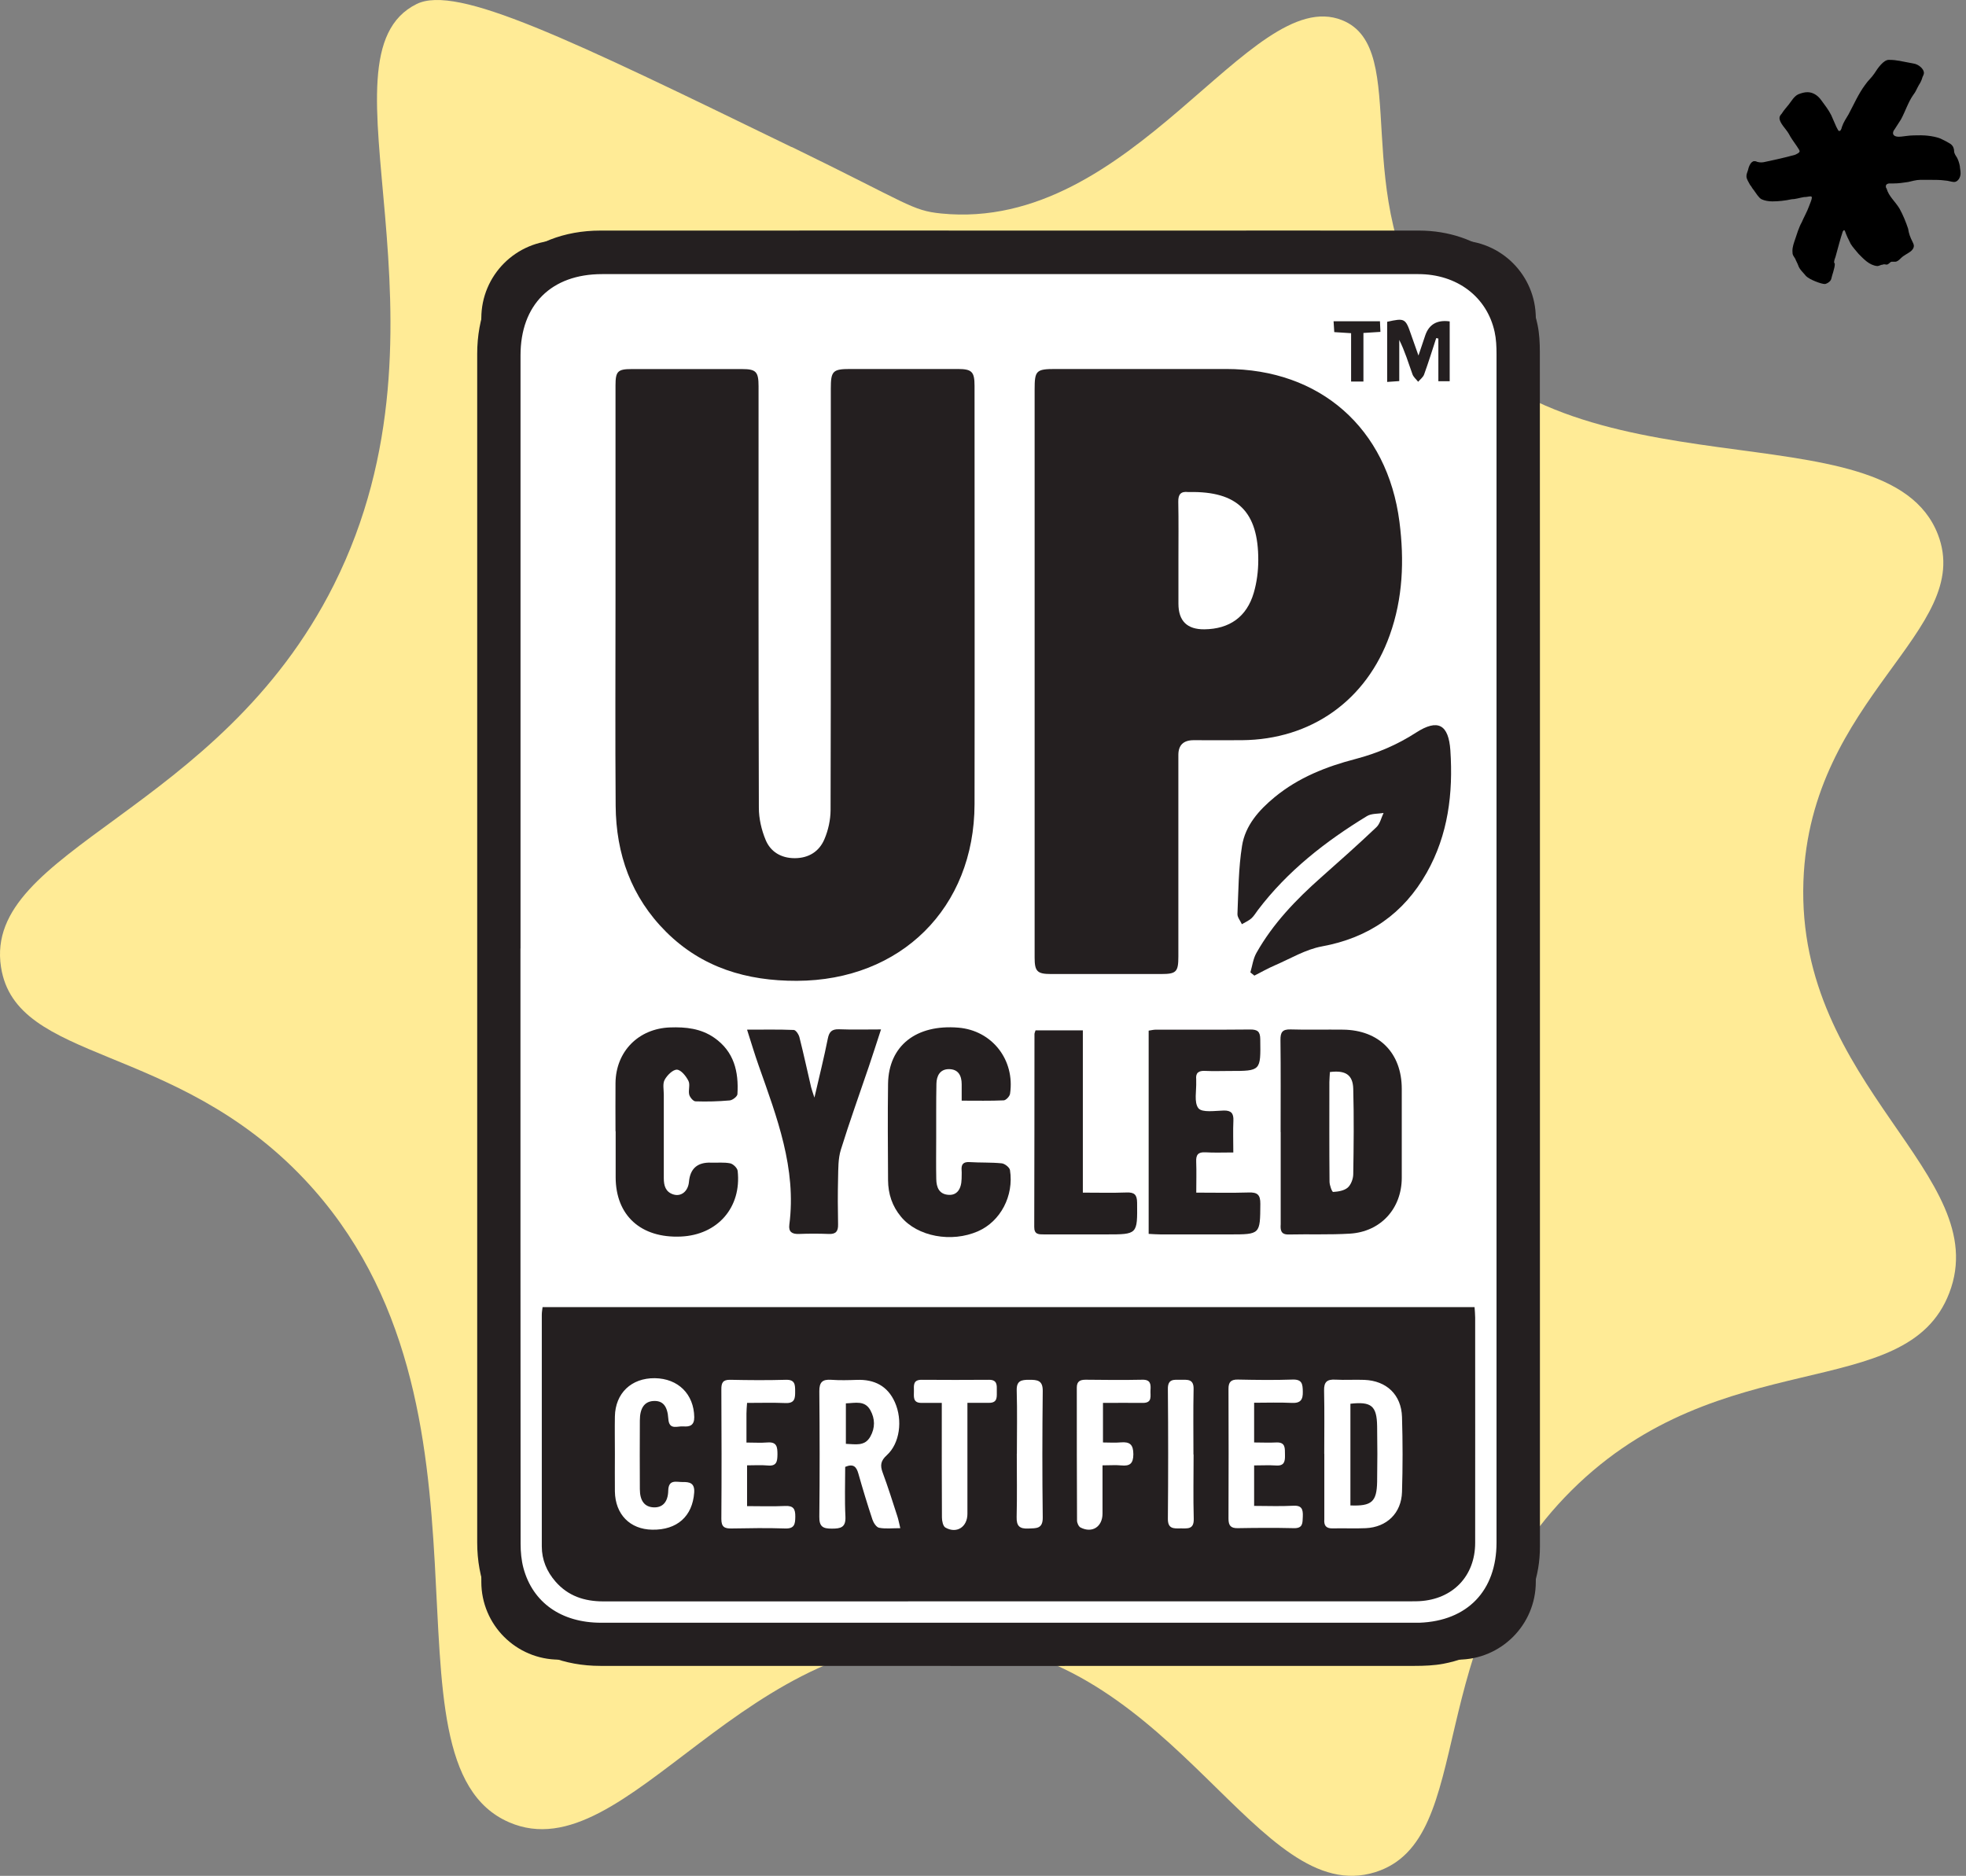
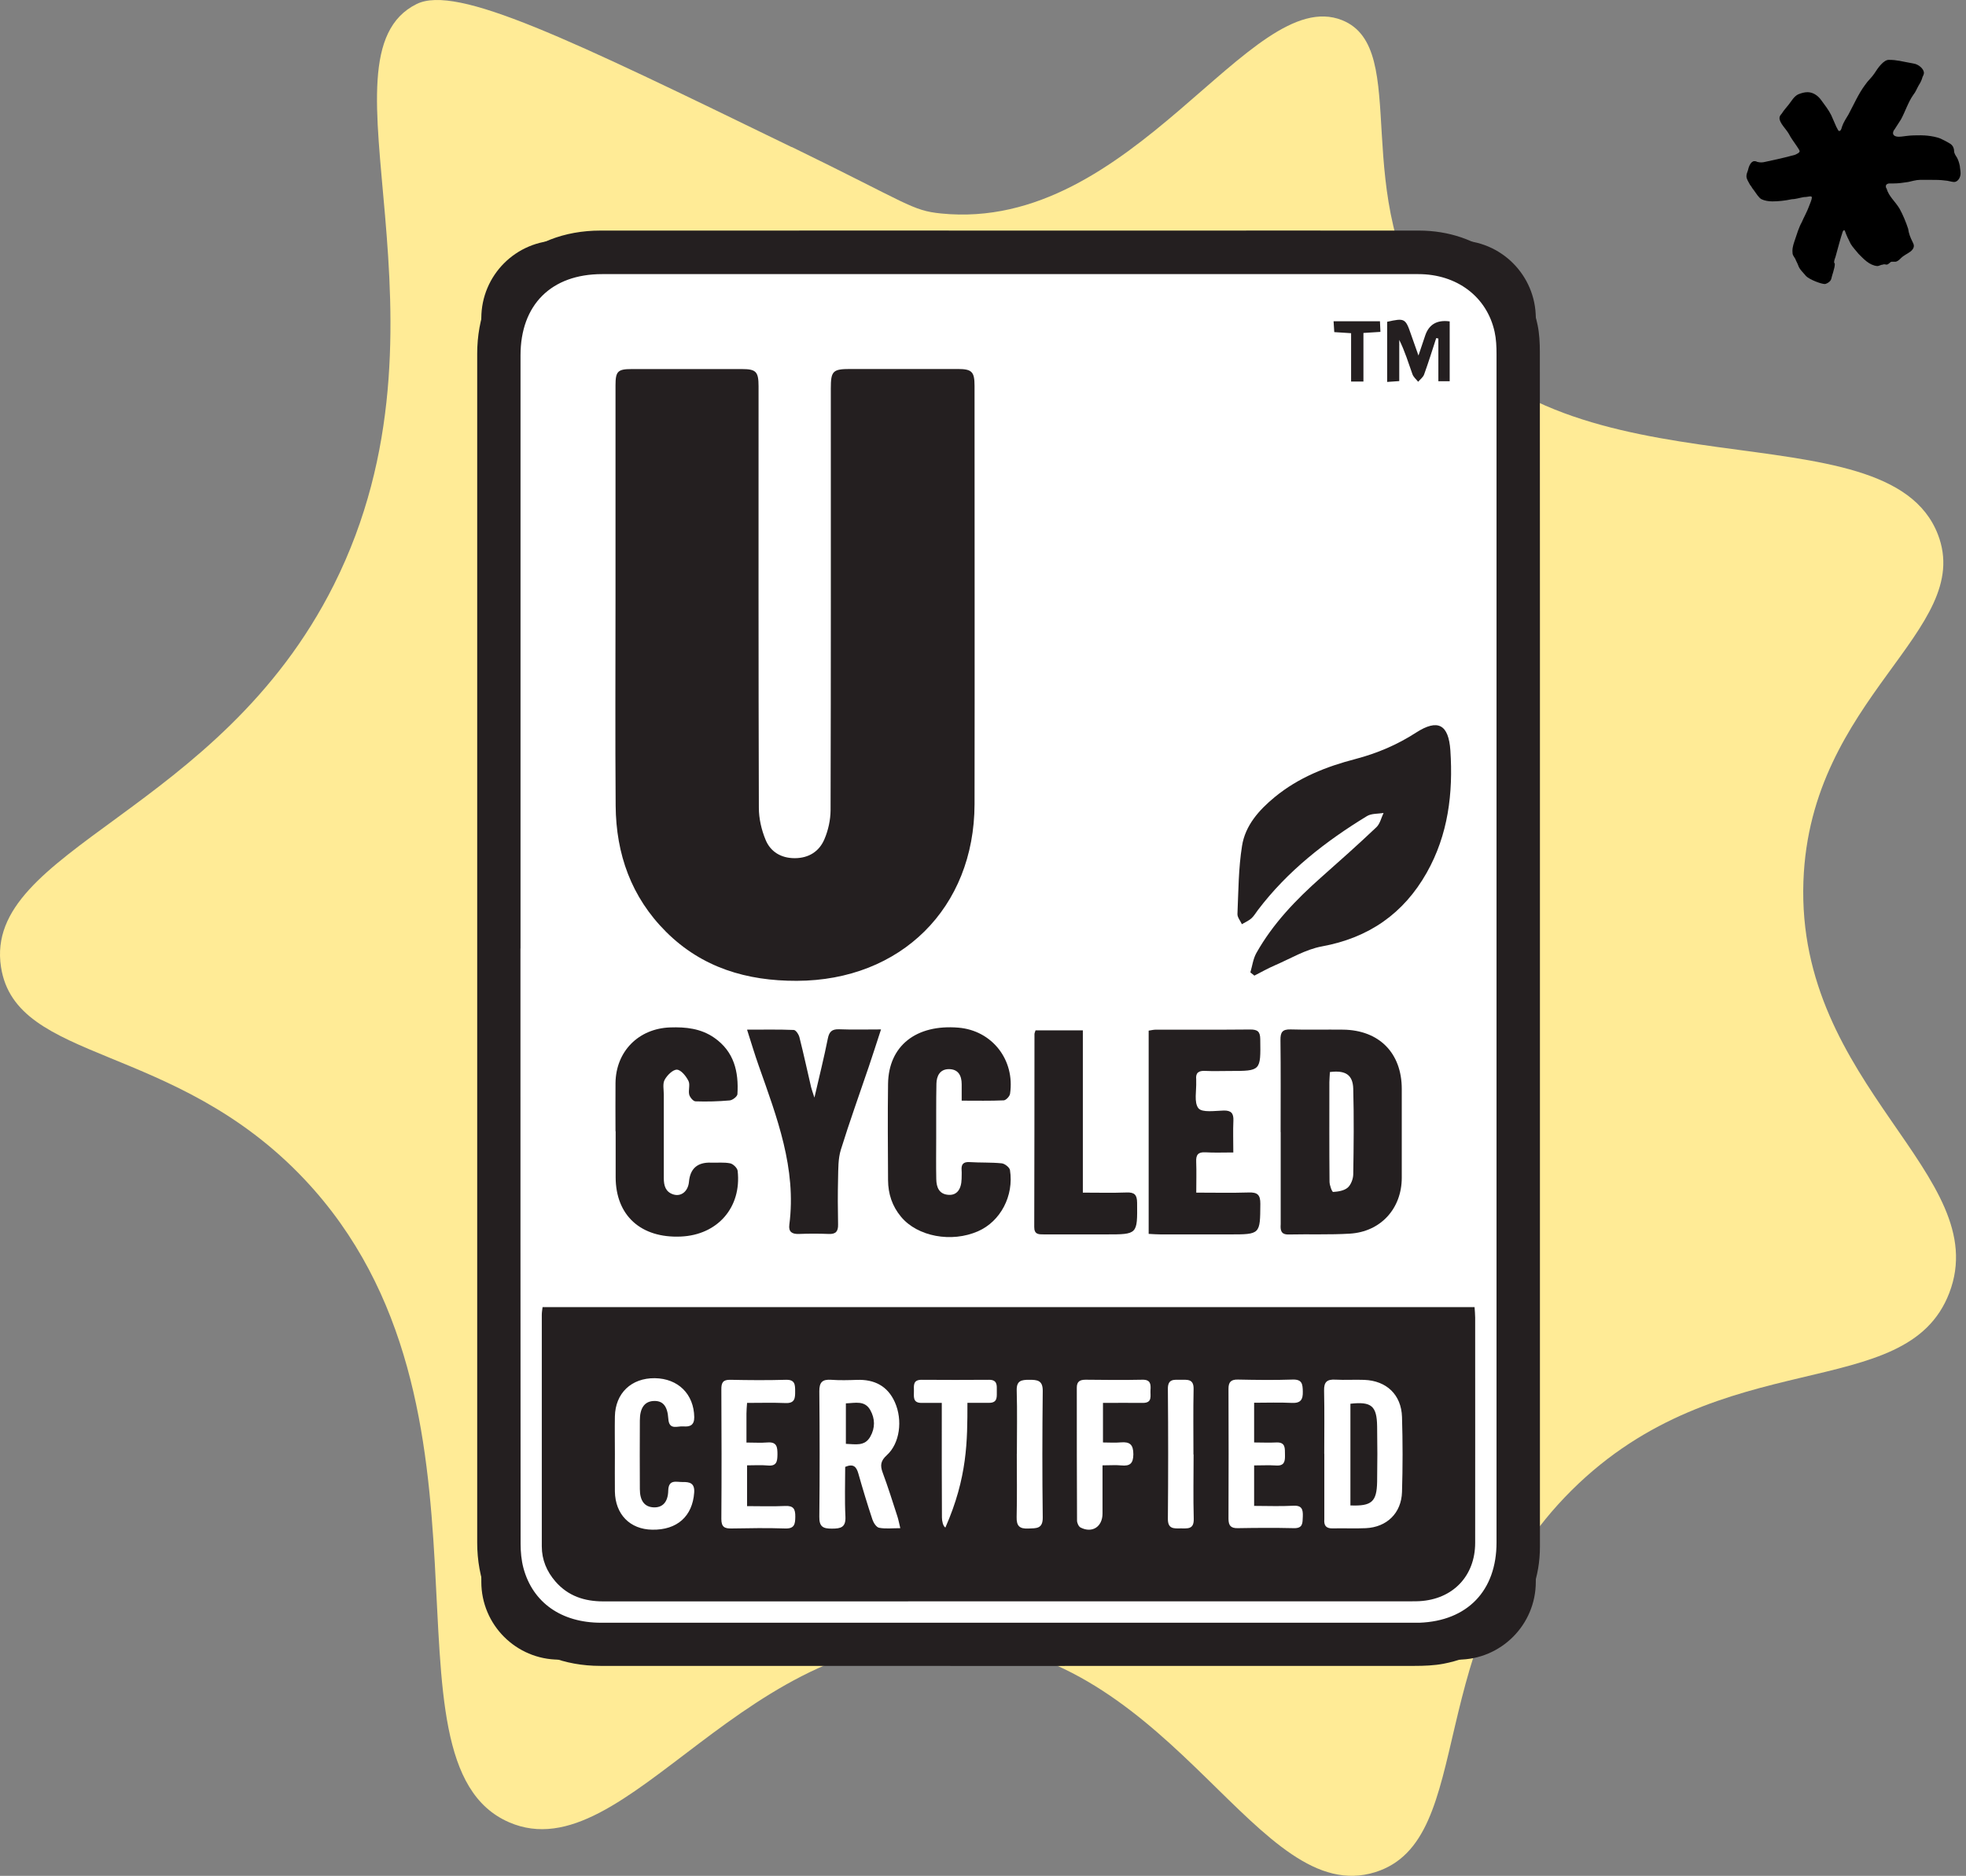
<svg xmlns="http://www.w3.org/2000/svg" fill="none" viewBox="0 0 197 188" height="188" width="197">
  <rect x="0" y="0" width="197" height="188" fill="#808080" stroke="none" />
  <path fill="#FFEB96" d="M79.325 14.742C56.947 3.855 45.764 -1.587 41.743 0.405C31.145 5.655 46.674 32.25 33.457 58.608C21.938 81.58 -1.72 85.053 0.099 96.911C1.588 106.614 17.442 104.361 30.491 118.176C51.941 140.892 37.067 176.611 51.026 182.638C62.875 187.76 74.666 162.459 96.801 164.498C117.939 166.443 126.103 191.268 137.784 187.638C148.191 184.404 142.165 164.561 157.508 149.336C172.527 134.435 191.028 140.817 195.328 129.575C199.859 117.734 179.973 108.89 180.709 88.316C181.369 69.844 197.9 63.19 194.186 53.568C189.105 40.409 157.288 50.513 143.874 32.134C134.881 19.812 141.574 4.848 134.476 2.02C125.274 -1.65 113.558 23.319 94.315 21.397C91.348 21.101 91.099 20.457 79.325 14.725V14.742Z" />
  <path stroke-miterlimit="10" stroke-width="2.35" stroke="#241F20" fill="white" d="M146.1 25.271H56.024C52.368 25.271 49.405 28.235 49.405 31.89V158.539C49.405 162.194 52.368 165.157 56.024 165.157H146.1C149.755 165.157 152.718 162.194 152.718 158.539V31.89C152.718 28.235 149.755 25.271 146.1 25.271Z" />
  <mask height="176" width="141" y="6" x="28" maskUnits="userSpaceOnUse" style="mask-type:luminance" id="mask0_2001_1383">
    <path fill="white" d="M168.563 6H28V181.584H168.563V6Z" />
  </mask>
  <g mask="url(#mask0_2001_1383)">
    <path fill="#241F20" d="M154.306 95.042C154.306 115.042 154.306 135.034 154.306 155.034C154.306 160.932 150.41 165.656 144.635 166.745C143.691 166.921 142.71 166.959 141.751 166.959C114.556 166.967 87.36 166.967 60.165 166.959C52.856 166.959 47.817 161.898 47.817 154.59C47.817 114.881 47.817 75.172 47.817 35.463C47.817 28.147 52.833 23.109 60.173 23.109C78.449 23.101 96.717 23.109 114.993 23.109C124.058 23.109 133.123 23.101 142.188 23.109C148.186 23.116 152.895 26.867 154.076 32.587C154.252 33.454 154.298 34.367 154.298 35.256C154.313 55.18 154.306 75.111 154.306 95.034V95.042ZM52.151 95.049C52.151 114.935 52.151 134.82 52.166 154.712C52.166 155.525 52.243 156.369 52.45 157.151C53.385 160.625 56.261 162.634 60.226 162.634C87.345 162.634 114.464 162.634 141.582 162.634C141.797 162.634 142.012 162.634 142.226 162.634C147.043 162.458 149.957 159.421 149.957 154.597C149.957 114.896 149.957 75.195 149.957 35.494C149.957 34.742 149.926 33.983 149.765 33.255C148.991 29.735 145.984 27.472 142.119 27.472C125.784 27.472 109.448 27.472 93.112 27.472C82.183 27.472 71.262 27.472 60.334 27.472C55.234 27.472 52.158 30.548 52.158 35.617C52.158 55.433 52.158 75.249 52.158 95.065L52.151 95.049Z" />
-     <path fill="#241F20" d="M54.382 131.001C85.512 131.001 116.588 131.001 147.756 131.001C147.779 131.369 147.817 131.706 147.817 132.052C147.817 139.575 147.825 147.098 147.817 154.621C147.817 157.957 145.578 160.288 142.234 160.472C141.981 160.487 141.736 160.487 141.483 160.487C114.471 160.487 87.468 160.487 60.456 160.495C58.554 160.495 56.928 159.958 55.663 158.509C54.789 157.504 54.29 156.331 54.29 154.981C54.29 147.243 54.29 139.506 54.29 131.768C54.29 131.522 54.336 131.285 54.367 131.001H54.382ZM90.213 153.156C90.083 152.619 90.022 152.274 89.914 151.952C89.439 150.487 88.978 149.015 88.442 147.573C88.173 146.845 88.258 146.392 88.864 145.84C90.16 144.667 90.474 142.343 89.669 140.533C88.94 138.9 87.613 138.233 85.865 138.294C85.006 138.325 84.139 138.348 83.288 138.286C82.406 138.225 82.091 138.532 82.099 139.437C82.138 143.631 82.145 147.826 82.099 152.013C82.084 153.01 82.467 153.21 83.365 153.202C84.254 153.202 84.768 153.079 84.714 151.99C84.63 150.319 84.691 148.639 84.691 147.013C85.527 146.661 85.819 147.013 86.01 147.681C86.448 149.23 86.915 150.771 87.422 152.297C87.529 152.619 87.82 153.072 88.097 153.118C88.741 153.24 89.416 153.156 90.221 153.156H90.213ZM132.701 145.71C132.701 147.857 132.701 150.004 132.701 152.151C132.701 152.19 132.701 152.22 132.701 152.259C132.648 152.872 132.855 153.194 133.537 153.179C134.642 153.148 135.754 153.21 136.866 153.156C138.967 153.056 140.424 151.645 140.486 149.529C140.562 147.029 140.562 144.521 140.486 142.013C140.417 139.782 138.936 138.378 136.705 138.294C135.738 138.256 134.772 138.325 133.806 138.271C132.977 138.225 132.655 138.501 132.678 139.368C132.724 141.477 132.694 143.593 132.694 145.702L132.701 145.71ZM125.668 150.955V146.868C126.443 146.868 127.156 146.829 127.862 146.875C128.721 146.937 128.775 146.431 128.759 145.794C128.744 145.173 128.844 144.521 127.885 144.567C127.149 144.605 126.412 144.567 125.668 144.567V140.587C126.972 140.587 128.215 140.541 129.457 140.602C130.331 140.641 130.569 140.273 130.546 139.46C130.531 138.723 130.485 138.233 129.526 138.263C127.701 138.325 125.868 138.302 124.043 138.263C123.345 138.248 123.092 138.516 123.099 139.207C123.115 143.539 123.115 147.88 123.099 152.213C123.099 152.903 123.337 153.171 124.035 153.156C125.899 153.125 127.762 153.11 129.626 153.156C130.577 153.187 130.515 152.635 130.546 151.99C130.577 151.246 130.439 150.855 129.564 150.909C128.291 150.978 127.003 150.924 125.684 150.924L125.668 150.955ZM74.852 140.602C76.178 140.602 77.459 140.564 78.732 140.618C79.645 140.648 79.683 140.127 79.676 139.452C79.676 138.792 79.676 138.256 78.748 138.286C76.892 138.34 75.028 138.325 73.172 138.286C72.436 138.271 72.275 138.585 72.282 139.253C72.305 143.578 72.313 147.911 72.282 152.236C72.282 153.033 72.597 153.202 73.302 153.187C75.089 153.156 76.884 153.125 78.663 153.187C79.614 153.225 79.683 152.75 79.691 152.006C79.699 151.246 79.522 150.894 78.679 150.932C77.406 150.993 76.132 150.947 74.859 150.947V146.86C75.588 146.86 76.263 146.814 76.93 146.875C77.82 146.96 77.896 146.477 77.904 145.771C77.904 145.035 77.858 144.49 76.899 144.567C76.24 144.621 75.565 144.575 74.798 144.575C74.798 143.501 74.798 142.581 74.798 141.661C74.798 141.346 74.829 141.032 74.859 140.602H74.852ZM61.614 145.717C61.614 146.967 61.599 148.225 61.614 149.475C61.653 151.776 63.125 153.271 65.349 153.309C67.857 153.355 69.391 151.96 69.56 149.59C69.629 148.624 69.092 148.516 68.394 148.532C67.765 148.539 66.991 148.233 66.96 149.391C66.937 150.564 66.369 151.116 65.48 151.07C64.59 151.024 64.115 150.418 64.115 149.237C64.099 146.944 64.107 144.651 64.115 142.366C64.115 141.116 64.582 140.464 65.472 140.411C66.392 140.357 66.883 140.878 66.968 142.19C67.044 143.378 67.888 142.903 68.478 142.957C69.115 143.01 69.575 142.857 69.567 142.029C69.529 139.728 67.965 138.156 65.61 138.125C63.263 138.102 61.66 139.628 61.614 141.96C61.592 143.21 61.614 144.467 61.614 145.717ZM110.522 140.602C111.925 140.602 113.214 140.587 114.494 140.602C115.514 140.618 115.246 139.889 115.284 139.322C115.323 138.739 115.3 138.263 114.479 138.279C112.585 138.317 110.683 138.302 108.781 138.279C108.221 138.279 107.899 138.447 107.899 139.069C107.899 143.509 107.899 147.957 107.922 152.397C107.922 152.635 108.083 152.987 108.267 153.087C109.44 153.693 110.476 153.018 110.476 151.691C110.476 150.096 110.476 148.509 110.476 146.86C111.227 146.86 111.802 146.814 112.362 146.868C113.214 146.952 113.559 146.684 113.566 145.756C113.566 144.774 113.214 144.483 112.309 144.559C111.726 144.613 111.127 144.567 110.522 144.567V140.587V140.602ZM96.939 140.595C97.76 140.595 98.435 140.595 99.11 140.595C100.015 140.595 99.869 139.935 99.884 139.375C99.892 138.823 99.93 138.279 99.102 138.286C96.847 138.302 94.593 138.302 92.338 138.286C91.486 138.286 91.571 138.846 91.578 139.391C91.586 139.943 91.425 140.61 92.345 140.602C92.982 140.595 93.618 140.602 94.37 140.602C94.37 141.101 94.37 141.484 94.37 141.875C94.37 145.28 94.362 148.677 94.385 152.082C94.385 152.427 94.493 152.957 94.731 153.095C95.858 153.739 96.939 153.041 96.939 151.722C96.939 148.072 96.939 144.421 96.939 140.61V140.595ZM119.587 145.763C119.587 143.578 119.556 141.392 119.602 139.207C119.625 138.171 118.958 138.286 118.306 138.286C117.662 138.286 117.01 138.156 117.025 139.207C117.064 143.539 117.064 147.88 117.025 152.213C117.018 153.217 117.577 153.194 118.268 153.179C118.943 153.164 119.648 153.34 119.617 152.22C119.556 150.073 119.602 147.918 119.602 145.771L119.587 145.763ZM101.886 145.694C101.886 147.811 101.924 149.92 101.871 152.036C101.848 152.941 102.162 153.233 103.044 153.194C103.834 153.156 104.501 153.248 104.486 152.075C104.432 147.849 104.44 143.624 104.486 139.398C104.494 138.332 103.941 138.286 103.128 138.286C102.338 138.286 101.848 138.371 101.878 139.368C101.94 141.477 101.894 143.593 101.894 145.71L101.886 145.694Z" />
+     <path fill="#241F20" d="M54.382 131.001C85.512 131.001 116.588 131.001 147.756 131.001C147.779 131.369 147.817 131.706 147.817 132.052C147.817 139.575 147.825 147.098 147.817 154.621C147.817 157.957 145.578 160.288 142.234 160.472C141.981 160.487 141.736 160.487 141.483 160.487C114.471 160.487 87.468 160.487 60.456 160.495C58.554 160.495 56.928 159.958 55.663 158.509C54.789 157.504 54.29 156.331 54.29 154.981C54.29 147.243 54.29 139.506 54.29 131.768C54.29 131.522 54.336 131.285 54.367 131.001H54.382ZM90.213 153.156C90.083 152.619 90.022 152.274 89.914 151.952C89.439 150.487 88.978 149.015 88.442 147.573C88.173 146.845 88.258 146.392 88.864 145.84C90.16 144.667 90.474 142.343 89.669 140.533C88.94 138.9 87.613 138.233 85.865 138.294C85.006 138.325 84.139 138.348 83.288 138.286C82.406 138.225 82.091 138.532 82.099 139.437C82.138 143.631 82.145 147.826 82.099 152.013C82.084 153.01 82.467 153.21 83.365 153.202C84.254 153.202 84.768 153.079 84.714 151.99C84.63 150.319 84.691 148.639 84.691 147.013C85.527 146.661 85.819 147.013 86.01 147.681C86.448 149.23 86.915 150.771 87.422 152.297C87.529 152.619 87.82 153.072 88.097 153.118C88.741 153.24 89.416 153.156 90.221 153.156H90.213ZM132.701 145.71C132.701 147.857 132.701 150.004 132.701 152.151C132.701 152.19 132.701 152.22 132.701 152.259C132.648 152.872 132.855 153.194 133.537 153.179C134.642 153.148 135.754 153.21 136.866 153.156C138.967 153.056 140.424 151.645 140.486 149.529C140.562 147.029 140.562 144.521 140.486 142.013C140.417 139.782 138.936 138.378 136.705 138.294C135.738 138.256 134.772 138.325 133.806 138.271C132.977 138.225 132.655 138.501 132.678 139.368C132.724 141.477 132.694 143.593 132.694 145.702L132.701 145.71ZM125.668 150.955V146.868C126.443 146.868 127.156 146.829 127.862 146.875C128.721 146.937 128.775 146.431 128.759 145.794C128.744 145.173 128.844 144.521 127.885 144.567C127.149 144.605 126.412 144.567 125.668 144.567V140.587C126.972 140.587 128.215 140.541 129.457 140.602C130.331 140.641 130.569 140.273 130.546 139.46C130.531 138.723 130.485 138.233 129.526 138.263C127.701 138.325 125.868 138.302 124.043 138.263C123.345 138.248 123.092 138.516 123.099 139.207C123.115 143.539 123.115 147.88 123.099 152.213C123.099 152.903 123.337 153.171 124.035 153.156C125.899 153.125 127.762 153.11 129.626 153.156C130.577 153.187 130.515 152.635 130.546 151.99C130.577 151.246 130.439 150.855 129.564 150.909C128.291 150.978 127.003 150.924 125.684 150.924L125.668 150.955ZM74.852 140.602C76.178 140.602 77.459 140.564 78.732 140.618C79.645 140.648 79.683 140.127 79.676 139.452C79.676 138.792 79.676 138.256 78.748 138.286C76.892 138.34 75.028 138.325 73.172 138.286C72.436 138.271 72.275 138.585 72.282 139.253C72.305 143.578 72.313 147.911 72.282 152.236C72.282 153.033 72.597 153.202 73.302 153.187C75.089 153.156 76.884 153.125 78.663 153.187C79.614 153.225 79.683 152.75 79.691 152.006C79.699 151.246 79.522 150.894 78.679 150.932C77.406 150.993 76.132 150.947 74.859 150.947V146.86C75.588 146.86 76.263 146.814 76.93 146.875C77.82 146.96 77.896 146.477 77.904 145.771C77.904 145.035 77.858 144.49 76.899 144.567C76.24 144.621 75.565 144.575 74.798 144.575C74.798 143.501 74.798 142.581 74.798 141.661C74.798 141.346 74.829 141.032 74.859 140.602H74.852ZM61.614 145.717C61.614 146.967 61.599 148.225 61.614 149.475C61.653 151.776 63.125 153.271 65.349 153.309C67.857 153.355 69.391 151.96 69.56 149.59C69.629 148.624 69.092 148.516 68.394 148.532C67.765 148.539 66.991 148.233 66.96 149.391C66.937 150.564 66.369 151.116 65.48 151.07C64.59 151.024 64.115 150.418 64.115 149.237C64.099 146.944 64.107 144.651 64.115 142.366C64.115 141.116 64.582 140.464 65.472 140.411C66.392 140.357 66.883 140.878 66.968 142.19C67.044 143.378 67.888 142.903 68.478 142.957C69.115 143.01 69.575 142.857 69.567 142.029C69.529 139.728 67.965 138.156 65.61 138.125C63.263 138.102 61.66 139.628 61.614 141.96C61.592 143.21 61.614 144.467 61.614 145.717ZM110.522 140.602C111.925 140.602 113.214 140.587 114.494 140.602C115.514 140.618 115.246 139.889 115.284 139.322C115.323 138.739 115.3 138.263 114.479 138.279C112.585 138.317 110.683 138.302 108.781 138.279C108.221 138.279 107.899 138.447 107.899 139.069C107.899 143.509 107.899 147.957 107.922 152.397C107.922 152.635 108.083 152.987 108.267 153.087C109.44 153.693 110.476 153.018 110.476 151.691C110.476 150.096 110.476 148.509 110.476 146.86C111.227 146.86 111.802 146.814 112.362 146.868C113.214 146.952 113.559 146.684 113.566 145.756C113.566 144.774 113.214 144.483 112.309 144.559C111.726 144.613 111.127 144.567 110.522 144.567V140.587V140.602ZM96.939 140.595C97.76 140.595 98.435 140.595 99.11 140.595C100.015 140.595 99.869 139.935 99.884 139.375C99.892 138.823 99.93 138.279 99.102 138.286C96.847 138.302 94.593 138.302 92.338 138.286C91.486 138.286 91.571 138.846 91.578 139.391C91.586 139.943 91.425 140.61 92.345 140.602C92.982 140.595 93.618 140.602 94.37 140.602C94.37 141.101 94.37 141.484 94.37 141.875C94.37 145.28 94.362 148.677 94.385 152.082C94.385 152.427 94.493 152.957 94.731 153.095C96.939 148.072 96.939 144.421 96.939 140.61V140.595ZM119.587 145.763C119.587 143.578 119.556 141.392 119.602 139.207C119.625 138.171 118.958 138.286 118.306 138.286C117.662 138.286 117.01 138.156 117.025 139.207C117.064 143.539 117.064 147.88 117.025 152.213C117.018 153.217 117.577 153.194 118.268 153.179C118.943 153.164 119.648 153.34 119.617 152.22C119.556 150.073 119.602 147.918 119.602 145.771L119.587 145.763ZM101.886 145.694C101.886 147.811 101.924 149.92 101.871 152.036C101.848 152.941 102.162 153.233 103.044 153.194C103.834 153.156 104.501 153.248 104.486 152.075C104.432 147.849 104.44 143.624 104.486 139.398C104.494 138.332 103.941 138.286 103.128 138.286C102.338 138.286 101.848 138.371 101.878 139.368C101.94 141.477 101.894 143.593 101.894 145.71L101.886 145.694Z" />
    <path fill="#241F20" d="M61.676 60.225C61.676 53.025 61.676 45.824 61.676 38.623C61.676 37.219 61.898 36.989 63.286 36.989C66.975 36.989 70.664 36.989 74.353 36.989C75.757 36.989 76.01 37.25 76.01 38.715C76.01 52.794 75.995 66.874 76.04 80.962C76.04 82.035 76.301 83.17 76.715 84.167C77.206 85.371 78.272 86.008 79.63 86.008C81.033 86.008 82.091 85.341 82.613 84.098C82.996 83.201 83.219 82.173 83.227 81.2C83.265 67.12 83.25 53.04 83.25 38.952C83.25 37.181 83.441 36.981 85.213 36.981C88.794 36.981 92.376 36.981 95.958 36.981C97.384 36.981 97.653 37.25 97.653 38.676C97.653 52.649 97.676 66.621 97.653 80.594C97.63 91 90.259 98.27 79.844 98.301C74.844 98.316 70.35 96.99 66.738 93.385C63.256 89.911 61.73 85.601 61.691 80.755C61.638 73.914 61.676 67.066 61.676 60.225Z" />
-     <path fill="#241F20" d="M103.673 67.288C103.673 57.871 103.673 48.446 103.673 39.029C103.673 37.135 103.826 36.981 105.774 36.981C111.465 36.981 117.163 36.981 122.854 36.981C132.279 36.981 139.028 42.925 140.232 52.311C140.723 56.161 140.578 59.965 139.258 63.653C136.927 70.195 131.382 74.129 124.441 74.183C122.831 74.198 121.22 74.183 119.61 74.183C118.587 74.183 118.076 74.676 118.076 75.663C118.076 82.396 118.076 89.129 118.076 95.862C118.076 97.404 117.869 97.618 116.366 97.618C112.677 97.618 108.988 97.618 105.299 97.618C103.934 97.618 103.673 97.35 103.673 95.977C103.673 86.414 103.673 76.851 103.673 67.288ZM118.083 56.1V60.502C118.083 62.235 118.953 63.091 120.691 63.071C123.199 63.04 124.924 61.828 125.63 59.42C125.937 58.37 126.083 57.242 126.083 56.146C126.098 51.268 123.989 49.221 119.173 49.313C119.134 49.313 119.103 49.313 119.065 49.313C118.329 49.228 118.053 49.535 118.068 50.294C118.106 52.227 118.083 54.16 118.083 56.092V56.1Z" />
    <path fill="#241F20" d="M125.293 97.45C125.484 96.798 125.569 96.084 125.899 95.502C127.555 92.564 129.856 90.172 132.356 87.956C134.227 86.299 136.099 84.635 137.916 82.909C138.285 82.564 138.407 81.959 138.637 81.475C138.077 81.575 137.418 81.514 136.965 81.797C132.816 84.328 129.02 87.288 126.052 91.199C125.837 91.483 125.653 91.805 125.392 92.043C125.116 92.281 124.764 92.434 124.441 92.626C124.288 92.281 123.981 91.936 123.997 91.598C124.096 89.321 124.096 87.02 124.457 84.773C124.779 82.733 126.144 81.192 127.739 79.88C130.117 77.925 132.901 76.828 135.823 76.069C137.985 75.501 139.995 74.65 141.881 73.431C144.09 72.004 145.156 72.61 145.333 75.218C145.616 79.512 145.11 83.661 142.963 87.465C140.639 91.575 137.149 93.991 132.464 94.85C130.83 95.149 129.304 96.077 127.739 96.752C127.041 97.051 126.374 97.434 125.692 97.779C125.561 97.672 125.423 97.564 125.293 97.457V97.45Z" />
    <path fill="#241F20" d="M128.322 113.463C128.322 110.387 128.345 107.305 128.307 104.229C128.299 103.455 128.498 103.148 129.327 103.171C131.075 103.225 132.831 103.171 134.588 103.194C138.2 103.24 140.462 105.541 140.462 109.137C140.462 112.105 140.462 115.081 140.462 118.049C140.455 121.131 138.346 123.455 135.255 123.639C133.223 123.762 131.175 123.677 129.143 123.723C128.337 123.746 128.291 123.279 128.33 122.688C128.33 122.65 128.33 122.619 128.33 122.581C128.33 119.536 128.33 116.492 128.33 113.455L128.322 113.463ZM133.261 107.443C133.238 107.818 133.215 108.14 133.207 108.455C133.207 111.775 133.192 115.104 133.223 118.424C133.223 118.792 133.476 119.467 133.583 119.46C134.082 119.429 134.68 119.337 135.04 119.03C135.37 118.746 135.592 118.156 135.6 117.696C135.646 114.835 135.677 111.983 135.6 109.122C135.562 107.719 134.826 107.243 133.261 107.443Z" />
    <path fill="#241F20" d="M96.364 110.295C96.364 109.728 96.364 109.198 96.364 108.669C96.364 107.803 96.027 107.151 95.083 107.151C94.186 107.151 93.849 107.833 93.833 108.608C93.795 110.433 93.818 112.266 93.81 114.091C93.81 115.456 93.787 116.814 93.818 118.179C93.833 118.991 94.094 119.697 95.068 119.751C95.873 119.797 96.333 119.206 96.356 118.14C96.356 117.856 96.379 117.565 96.356 117.281C96.31 116.699 96.517 116.43 97.154 116.468C98.228 116.537 99.309 116.484 100.375 116.591C100.682 116.622 101.157 116.998 101.203 117.266C101.61 119.858 100.245 122.412 98.013 123.393C95.344 124.574 91.931 123.93 90.29 121.952C89.4 120.886 88.994 119.651 88.986 118.278C88.971 115.057 88.94 111.829 88.986 108.608C89.048 104.804 91.808 102.642 96.034 102.994C99.401 103.271 101.717 106.215 101.211 109.62C101.173 109.873 100.812 110.264 100.582 110.28C99.232 110.341 97.875 110.31 96.364 110.31V110.295Z" />
    <path fill="#241F20" d="M61.676 113.37C61.676 111.76 61.66 110.149 61.676 108.539C61.714 105.372 63.984 103.079 67.152 102.971C68.716 102.918 70.219 103.071 71.561 103.999C73.563 105.387 74.031 107.412 73.893 109.659C73.878 109.896 73.402 110.264 73.118 110.287C71.983 110.387 70.833 110.418 69.69 110.379C69.468 110.379 69.13 109.973 69.061 109.705C68.954 109.267 69.176 108.708 68.985 108.332C68.747 107.856 68.248 107.228 67.834 107.205C67.428 107.189 66.845 107.764 66.6 108.224C66.385 108.616 66.515 109.198 66.515 109.705C66.515 112.496 66.515 115.287 66.515 118.079C66.515 118.815 66.684 119.452 67.458 119.705C68.256 119.965 68.954 119.39 69.038 118.439C69.156 117.115 69.89 116.476 71.239 116.522C71.884 116.545 72.543 116.468 73.164 116.591C73.463 116.652 73.885 117.059 73.916 117.35C74.322 121.008 71.907 123.769 68.225 123.93C64.222 124.106 61.699 121.821 61.691 117.987C61.691 116.445 61.691 114.912 61.691 113.37H61.676Z" />
    <path fill="#241F20" d="M123.598 115.502C122.555 115.502 121.665 115.541 120.783 115.487C120.062 115.449 119.832 115.732 119.863 116.423C119.901 117.412 119.87 118.409 119.87 119.528C121.719 119.528 123.421 119.567 125.124 119.513C125.998 119.482 126.297 119.743 126.29 120.648C126.267 123.716 126.305 123.716 123.191 123.716C120.898 123.716 118.613 123.716 116.32 123.716C115.936 123.716 115.553 123.685 115.1 123.662V103.294C115.361 103.255 115.599 103.194 115.836 103.194C118.988 103.194 122.133 103.209 125.285 103.179C126.021 103.179 126.274 103.393 126.282 104.153C126.328 107.335 126.351 107.335 123.222 107.335C122.401 107.335 121.573 107.366 120.752 107.328C120.123 107.297 119.794 107.504 119.863 108.171C119.863 108.24 119.863 108.317 119.863 108.386C119.901 109.306 119.625 110.487 120.085 111.07C120.461 111.53 121.742 111.323 122.616 111.3C123.375 111.285 123.621 111.584 123.59 112.312C123.544 113.34 123.582 114.367 123.582 115.51L123.598 115.502Z" />
    <path fill="#241F20" d="M74.852 103.194C76.554 103.194 78.05 103.163 79.537 103.225C79.745 103.232 80.036 103.669 80.105 103.953C80.527 105.617 80.887 107.297 81.278 108.969C81.34 109.229 81.439 109.475 81.608 110.004C82.107 107.841 82.575 105.978 82.95 104.091C83.088 103.393 83.365 103.133 84.085 103.156C85.427 103.209 86.777 103.171 88.281 103.171C87.836 104.528 87.46 105.717 87.061 106.89C86.118 109.674 85.121 112.435 84.254 115.234C83.978 116.131 84.001 117.136 83.978 118.094C83.94 119.636 83.947 121.177 83.978 122.719C83.993 123.401 83.763 123.7 83.05 123.67C82.045 123.631 81.041 123.631 80.044 123.67C79.361 123.693 79.001 123.455 79.093 122.749C79.829 117.097 77.843 111.967 76.025 106.806C75.626 105.679 75.281 104.521 74.852 103.179V103.194Z" />
    <path fill="#241F20" d="M108.505 103.263C108.505 108.7 108.505 114.053 108.505 119.528C110.046 119.528 111.465 119.566 112.884 119.513C113.681 119.482 113.934 119.743 113.942 120.54C113.973 123.715 113.996 123.715 110.844 123.715C108.765 123.715 106.695 123.715 104.616 123.715C104.087 123.715 103.627 123.731 103.635 122.964C103.658 116.522 103.65 110.08 103.658 103.638C103.658 103.539 103.711 103.439 103.765 103.263H108.505Z" />
    <path fill="#241F20" d="M145.264 32.219C145.264 34.236 145.264 36.192 145.264 38.209C144.88 38.209 144.535 38.209 144.129 38.209C144.129 36.775 144.129 35.356 144.129 33.929C144.06 33.914 143.983 33.899 143.914 33.883C143.515 35.103 143.139 36.322 142.702 37.526C142.602 37.81 142.303 38.025 142.104 38.262C141.904 38.009 141.628 37.787 141.529 37.495C141.122 36.36 140.777 35.202 140.21 34.067V38.193C139.742 38.224 139.404 38.247 138.998 38.278C138.998 36.222 138.998 34.236 138.998 32.25C140.754 31.859 140.838 31.905 141.391 33.523C141.598 34.129 141.82 34.727 142.135 35.632C142.418 34.781 142.618 34.19 142.817 33.607C143.195 32.503 144.011 32.038 145.264 32.212V32.219Z" />
    <path fill="#241F20" d="M136.62 38.239H135.385C135.385 36.629 135.385 35.041 135.385 33.393C134.78 33.354 134.296 33.324 133.698 33.285C133.675 32.963 133.652 32.626 133.629 32.196C135.217 32.196 136.72 32.196 138.277 32.196C138.292 32.541 138.307 32.856 138.323 33.262C137.763 33.301 137.249 33.331 136.62 33.37V38.239Z" />
    <path fill="#241F20" d="M84.76 140.648C85.696 140.617 86.647 140.326 87.207 141.323C87.69 142.189 87.706 143.102 87.207 143.984C86.647 144.981 85.712 144.735 84.76 144.705C84.76 143.37 84.76 142.074 84.76 140.648Z" />
    <path fill="#241F20" d="M135.316 140.686C137.418 140.449 137.962 140.901 137.993 142.941C138.024 144.797 138.024 146.653 137.993 148.508C137.955 150.518 137.448 150.962 135.316 150.878V140.679V140.686Z" />
  </g>
  <path fill="black" d="M182.848 28.464C182.488 28.464 181.336 28.032 180.976 27.672C180.688 27.312 180.328 27.024 180.184 26.592C180.112 26.376 179.968 26.16 179.896 25.944C179.68 25.584 179.608 25.584 179.608 25.152C179.608 24.72 179.752 24.36 179.896 23.928C180.04 23.496 180.256 22.776 180.544 22.272C180.688 21.912 181.12 21.12 181.264 20.688C181.408 20.328 181.552 19.968 181.552 19.824C181.552 19.752 181.552 19.68 181.408 19.68C181.264 19.68 181.048 19.752 180.76 19.752C180.328 19.824 179.896 19.968 179.536 19.968C178.888 20.112 178.168 20.184 177.592 20.184C177.232 20.184 176.8 20.112 176.512 19.968C176.224 19.824 175.936 19.32 175.72 19.032C175.576 18.888 175.504 18.672 175.36 18.528C175.216 18.24 175 17.952 175 17.664C175 17.448 175.072 17.304 175.144 17.088C175.216 16.728 175.432 16.152 175.792 16.152C175.864 16.152 175.936 16.152 176.08 16.224C176.368 16.296 176.584 16.296 176.872 16.224C177.88 16.008 178.888 15.792 179.896 15.504C180.184 15.36 180.328 15.288 180.328 15.144C180.328 15.072 180.184 14.856 180.04 14.64C179.752 14.208 179.464 13.848 179.248 13.416C178.96 12.912 178.312 12.336 178.312 11.832C178.312 11.688 178.384 11.544 178.528 11.4C178.744 11.04 179.032 10.752 179.248 10.464C179.536 10.104 179.752 9.672 180.184 9.456C180.544 9.312 180.832 9.24 181.12 9.24C181.624 9.24 182.128 9.528 182.488 10.032C182.848 10.536 183.208 10.968 183.496 11.544C183.64 11.904 183.856 12.336 184 12.696C184.144 12.984 184.216 13.128 184.288 13.128C184.432 13.128 184.504 12.984 184.576 12.696C184.72 12.264 185.008 11.832 185.224 11.472C185.728 10.536 186.232 9.384 186.88 8.52C187.168 8.088 187.528 7.8 187.816 7.368C188.176 6.792 188.752 6 189.256 6C190.12 6 190.48 6.144 191.704 6.36C192.28 6.432 192.784 6.936 192.784 7.296C192.784 7.44 192.712 7.584 192.64 7.728C192.568 8.016 192.424 8.304 192.28 8.52C192.064 8.88 191.992 9.168 191.704 9.528C191.2 10.248 190.912 11.184 190.48 11.976C190.264 12.336 190.048 12.624 189.832 12.984C189.76 13.056 189.688 13.2 189.688 13.344C189.688 13.56 189.904 13.704 190.264 13.704C190.552 13.704 190.912 13.632 190.984 13.632C191.488 13.56 191.992 13.56 192.496 13.56C192.856 13.56 194.008 13.632 194.656 13.992C194.944 14.136 195.232 14.28 195.448 14.424C195.736 14.64 195.808 14.928 195.808 15.144C195.808 15.36 195.952 15.576 196.096 15.792C196.24 16.08 196.312 16.296 196.384 16.656C196.384 16.8 196.456 17.088 196.456 17.376C196.456 17.808 196.168 18.24 195.808 18.24C195.592 18.24 195.16 18.096 194.944 18.096C194.44 18.024 193.936 18.024 193.36 18.024C193.072 18.024 192.712 18.024 192.424 18.024C191.992 18.024 191.56 18.168 191.2 18.24C190.696 18.312 190.264 18.384 189.76 18.384C189.616 18.384 189.472 18.384 189.328 18.384C189.184 18.384 188.968 18.456 188.968 18.672C188.968 18.744 188.968 18.816 189.04 18.888C189.256 19.68 189.904 20.184 190.336 20.904C190.696 21.552 190.984 22.272 191.2 22.92C191.272 23.424 191.416 23.784 191.632 24.216C191.704 24.36 191.776 24.504 191.776 24.648C191.776 24.792 191.704 25.008 191.416 25.224C191.128 25.44 190.768 25.584 190.48 25.872C190.336 26.016 190.12 26.232 189.904 26.232C189.76 26.232 189.688 26.232 189.544 26.232C189.4 26.232 189.256 26.52 189.04 26.52C188.968 26.52 188.752 26.448 188.68 26.52C188.464 26.52 188.32 26.664 188.104 26.664C187.312 26.592 186.736 25.944 186.232 25.44C185.944 25.08 185.656 24.792 185.44 24.432C185.224 24 185.008 23.568 184.864 23.136L184.792 23.064C184.72 23.064 184.72 23.136 184.648 23.208C184.432 23.856 184.144 24.936 183.928 25.728C183.856 25.944 183.784 26.088 183.784 26.304L183.856 26.448C183.856 26.88 183.568 27.6 183.496 27.96C183.424 28.248 182.992 28.464 182.848 28.464Z" />
</svg>